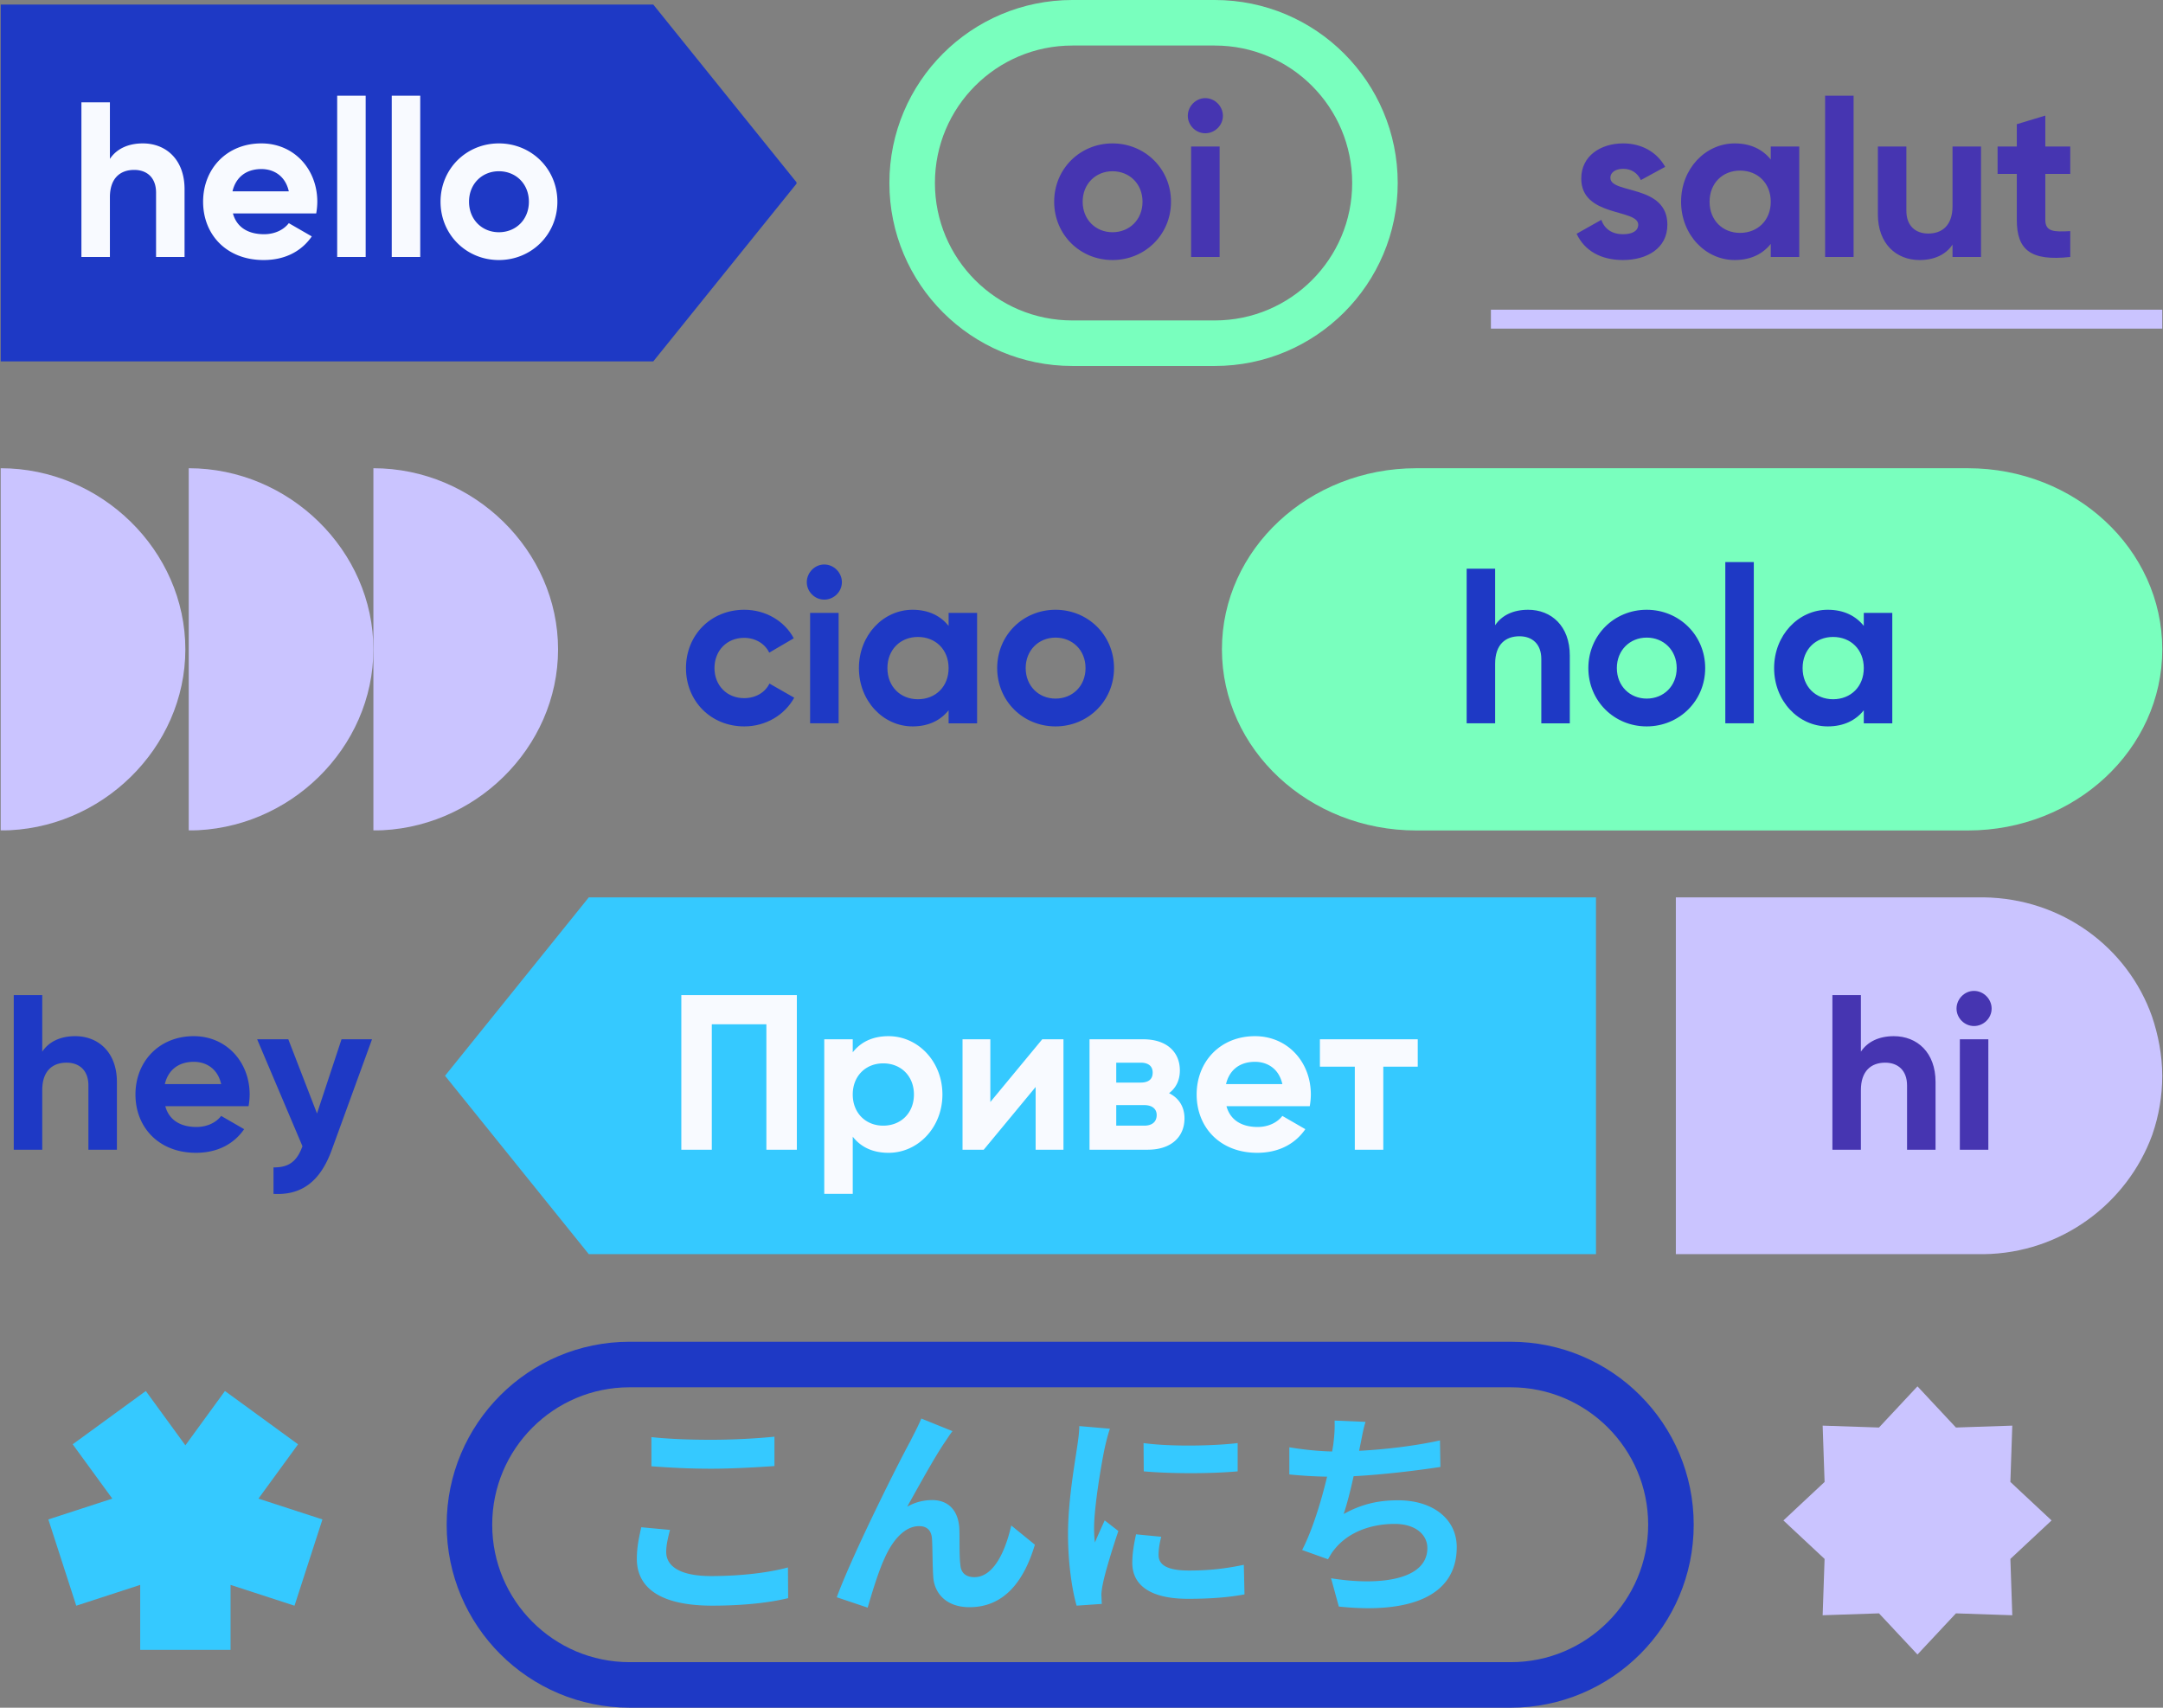
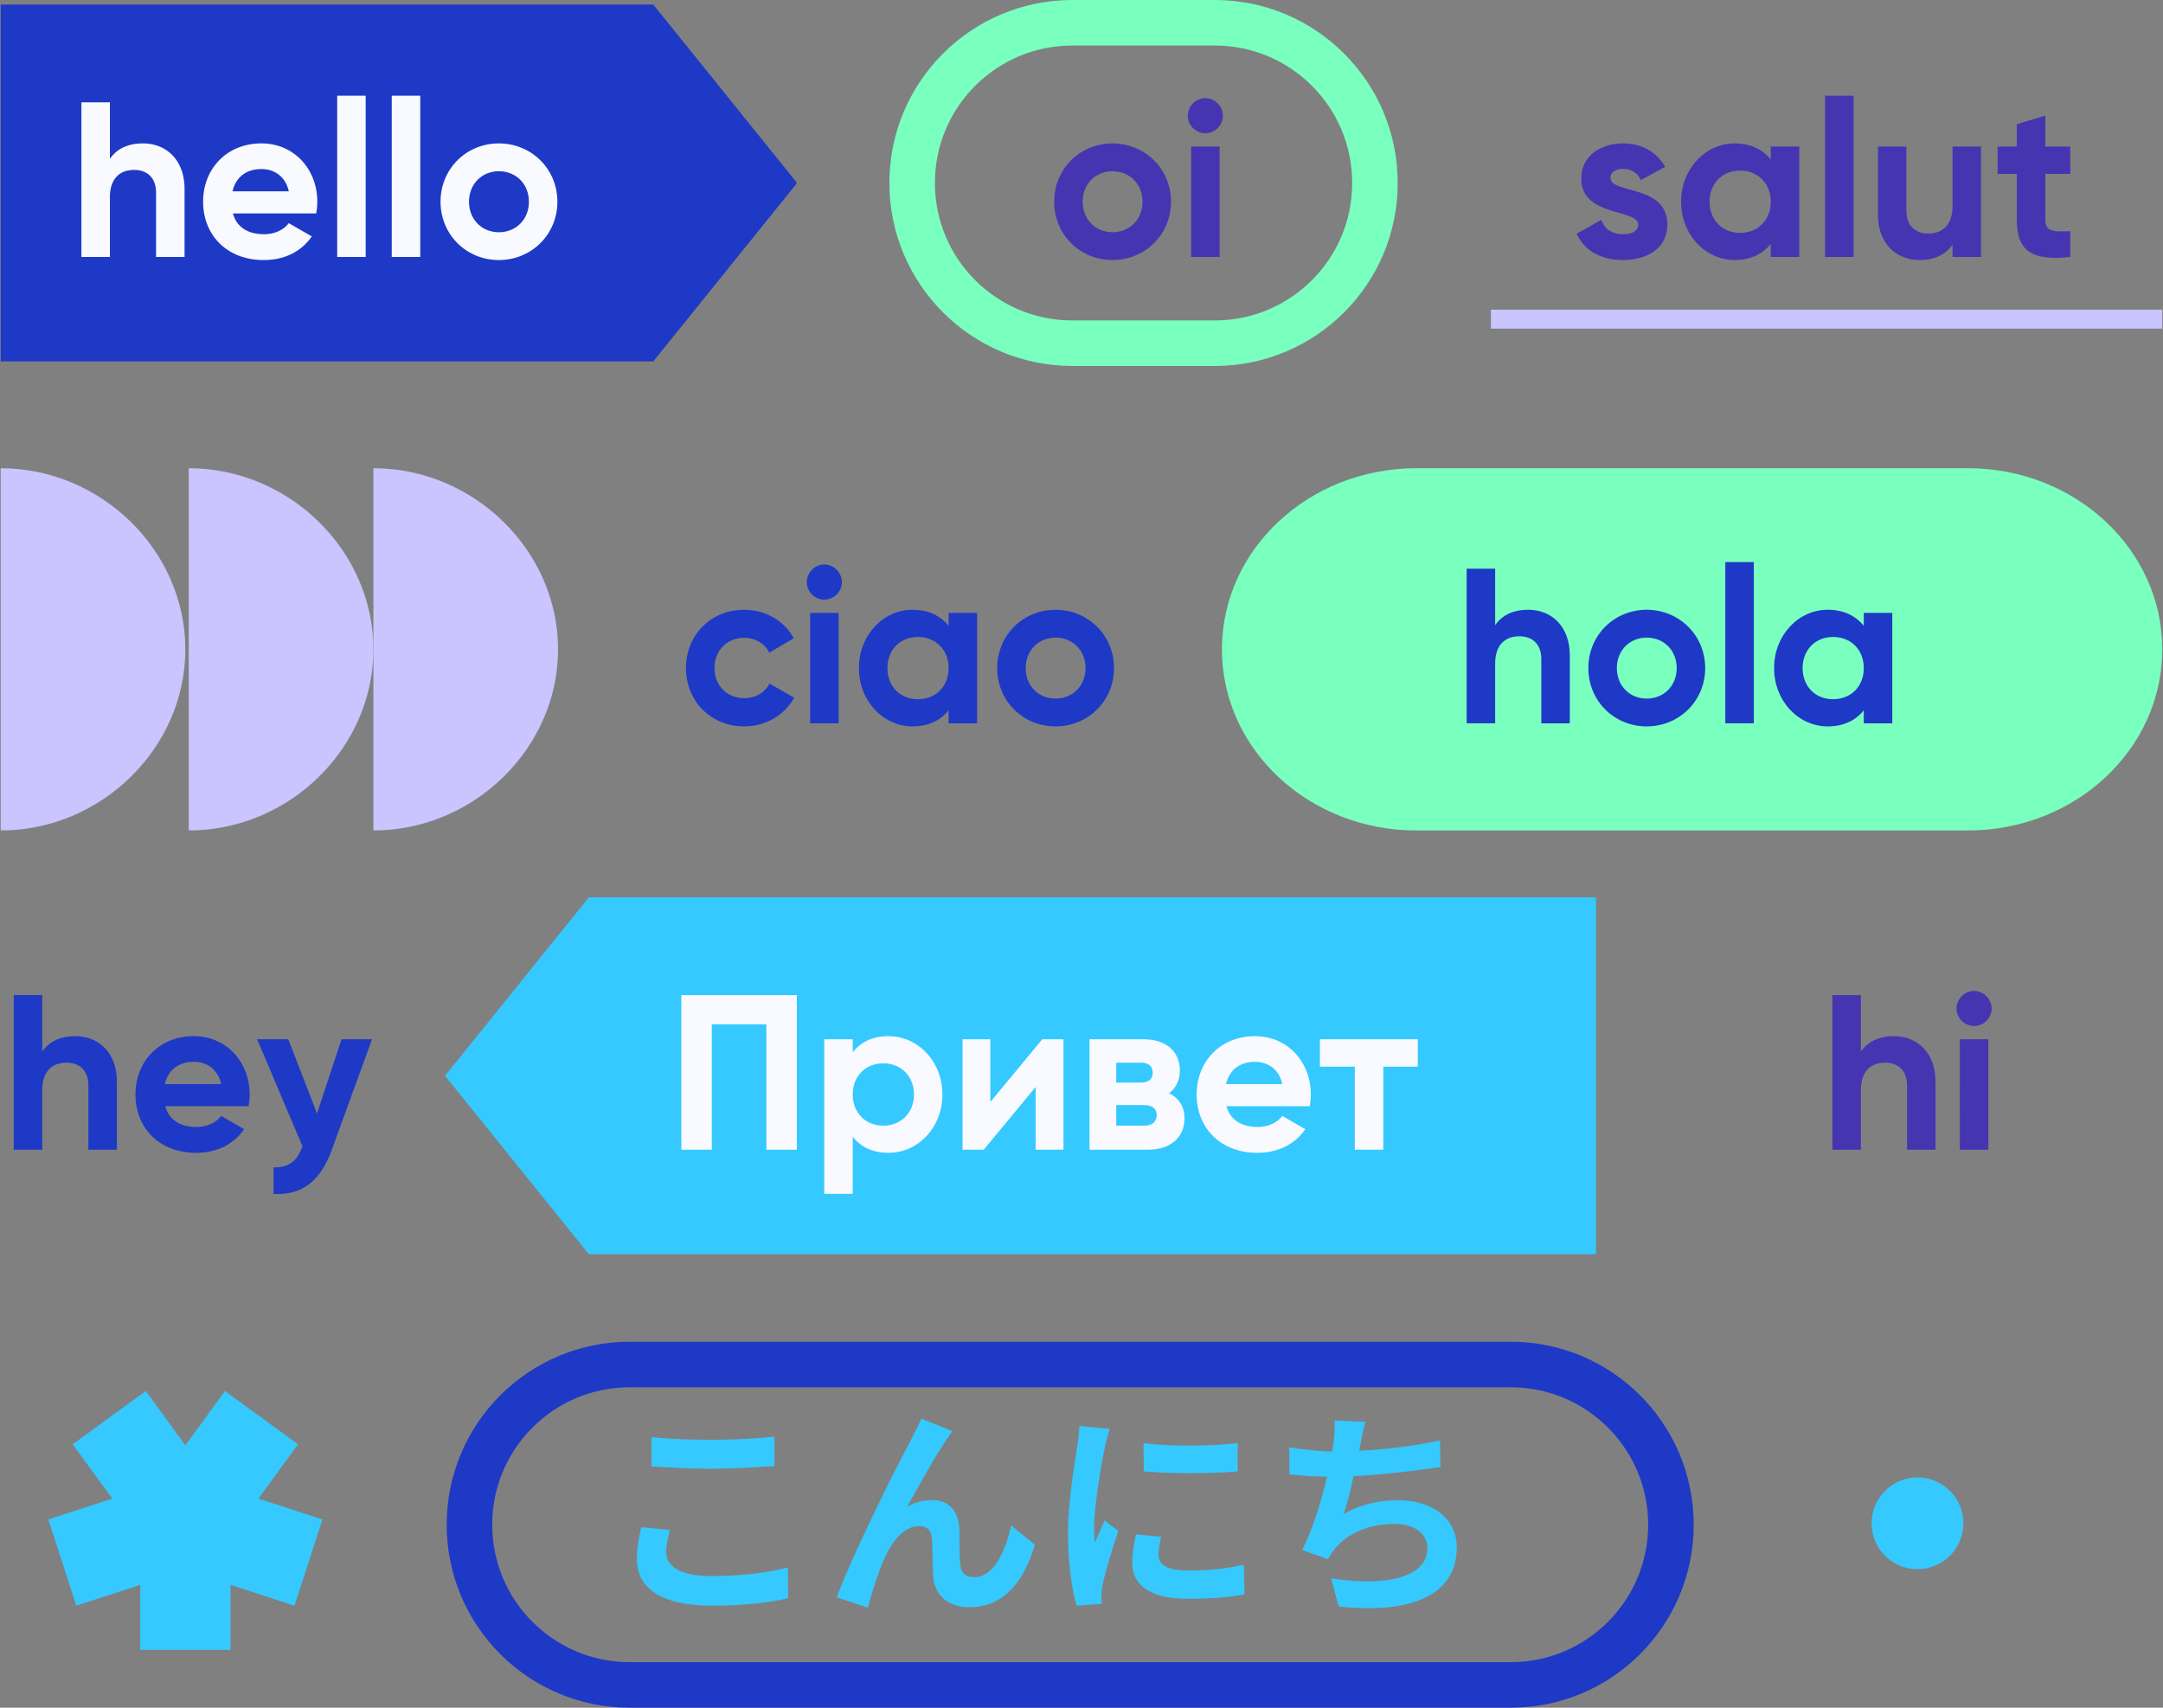
<svg xmlns="http://www.w3.org/2000/svg" width="380" height="300" viewBox="0 0 285 225">
  <rect x="0" y="0" width="285" height="225" fill="#808080" stroke="none" />
  <defs>
    <clipPath id="b">
      <path d="M.094.602h105.043v47.011H.094Zm0 0" />
    </clipPath>
    <clipPath id="c">
      <path d="M.094.602h85.984l18.945 23.507-18.945 23.504H.094Zm0 0" />
    </clipPath>
    <clipPath id="e">
      <path d="M.094.602H105v47.011H.094Zm0 0" />
    </clipPath>
    <clipPath id="f">
      <path d="M.094.602h85.984l18.945 23.507-18.945 23.504H.094Zm0 0" />
    </clipPath>
    <clipPath id="d">
      <path d="M0 0h106v48H0z" />
    </clipPath>
    <clipPath id="g">
      <path d="M161.004 61.691h123.98v47.727h-123.98Zm0 0" />
    </clipPath>
    <clipPath id="h">
      <path d="M259.293 61.691c14.144 0 25.613 10.684 25.613 23.864s-11.469 23.863-25.613 23.863h-72.68c-14.144 0-25.61-10.684-25.61-23.863s11.466-23.864 25.61-23.864Zm0 0" />
    </clipPath>
    <clipPath id="j">
      <path d="M.004.691h123.98v47.727H.004Zm0 0" />
    </clipPath>
    <clipPath id="k">
      <path d="M98.293.691c14.144 0 25.613 10.684 25.613 23.864s-11.469 23.863-25.613 23.863h-72.68C11.47 48.418.003 37.734.003 24.555S11.47.69 25.614.69Zm0 0" />
    </clipPath>
    <clipPath id="i">
      <path d="M0 0h124v49H0z" />
    </clipPath>
    <clipPath id="l">
      <path d="M49.2 61.691H73.53V109.5H49.2Zm0 0" />
    </clipPath>
    <clipPath id="m">
      <path d="M49.2 109.418c13.253 0 24.331-10.867 24.331-23.863 0-13-11.078-23.864-24.332-23.864Zm0 0" />
    </clipPath>
    <clipPath id="o">
      <path d="M.2.691H24.53v47.75H.2Zm0 0" />
    </clipPath>
    <clipPath id="p">
      <path d="M.2 48.418c13.253 0 24.331-10.867 24.331-23.863C24.531 11.555 13.453.69.2.69Zm0 0" />
    </clipPath>
    <clipPath id="n">
      <path d="M0 0h25v49H0z" />
    </clipPath>
    <clipPath id="q">
      <path d="M24.867 61.691H49.2V109.5H24.867Zm0 0" />
    </clipPath>
    <clipPath id="r">
      <path d="M24.867 109.418c13.254 0 24.332-10.867 24.332-23.863 0-13-11.078-23.864-24.332-23.864Zm0 0" />
    </clipPath>
    <clipPath id="t">
      <path d="M.867.691H25.2v47.75H.867Zm0 0" />
    </clipPath>
    <clipPath id="u">
      <path d="M.867 48.418c13.254 0 24.332-10.867 24.332-23.863C25.2 11.555 14.121.69.867.69Zm0 0" />
    </clipPath>
    <clipPath id="s">
      <path d="M0 0h26v49H0z" />
    </clipPath>
    <clipPath id="v">
      <path d="M.09 61.691h24.332V109.5H.09Zm0 0" />
    </clipPath>
    <clipPath id="w">
      <path d="M.09 109.418c13.254 0 24.332-10.867 24.332-23.863 0-13-11.078-23.864-24.332-23.864Zm0 0" />
    </clipPath>
    <clipPath id="y">
      <path d="M.09.691h24.332v47.75H.09Zm0 0" />
    </clipPath>
    <clipPath id="z">
      <path d="M.09 48.418c13.254 0 24.332-10.867 24.332-23.863C24.422 11.555 13.344.69.09.69Zm0 0" />
    </clipPath>
    <clipPath id="x">
      <path d="M0 0h25v49H0z" />
    </clipPath>
    <clipPath id="A">
      <path d="M58.602 118.23h151.687v47.012H58.602Zm0 0" />
    </clipPath>
    <clipPath id="B">
      <path d="M210.29 165.242H77.581l-18.945-23.504 18.945-23.508h132.707Zm0 0" />
    </clipPath>
    <clipPath id="D">
      <path d="M.602.23h151.687v47.012H.602Zm0 0" />
    </clipPath>
    <clipPath id="E">
      <path d="M152.29 47.242H19.581L.637 23.738 19.582.23h132.707Zm0 0" />
    </clipPath>
    <clipPath id="C">
      <path d="M0 0h153v48H0z" />
    </clipPath>
    <clipPath id="F">
      <path d="M220.629 118.23h64.273v47.012H220.63Zm0 0" />
    </clipPath>
    <clipPath id="G">
      <path d="M283.547 133.91c.82 2.403 1.355 5.149 1.355 7.836 0 2.691-.46 5.277-1.28 7.664-.024.05-.024.102-.052.153-3.277 8.957-11.933 15.55-22.191 15.68h-40.61V118.23h40.579c10.34.125 18.996 6.622 22.199 15.68m0 0" />
    </clipPath>
    <clipPath id="I">
-       <path d="M.629.23h64.273v47.012H.63Zm0 0" />
-     </clipPath>
+       </clipPath>
    <clipPath id="J">
      <path d="M63.547 15.91c.82 2.403 1.355 5.149 1.355 7.836 0 2.692-.46 5.277-1.28 7.664-.024.05-.024.102-.052.152-3.277 8.958-11.933 15.551-22.191 15.68H.769V.23h40.579c10.34.125 18.996 6.622 22.199 15.68m0 0" />
    </clipPath>
    <clipPath id="H">
      <path d="M0 0h65v48H0z" />
    </clipPath>
    <clipPath id="K">
      <path d="M58.855 176.781h164.336v48.215H58.855Zm0 0" />
    </clipPath>
    <clipPath id="L">
      <path d="M199.055 176.781c13.312 0 24.11 10.793 24.11 24.106 0 13.316-10.798 24.11-24.11 24.11H82.965c-13.313 0-24.11-10.794-24.11-24.11 0-13.313 10.797-24.106 24.11-24.106Zm0 0" />
    </clipPath>
    <clipPath id="M">
      <path d="M246.605 194.656h12.09v12.09h-12.09Zm0 0" />
    </clipPath>
    <clipPath id="N">
      <path d="M252.648 194.656a6.046 6.046 0 1 0 .006 12.092 6.046 6.046 0 0 0-.006-12.092m0 0" />
    </clipPath>
    <clipPath id="P">
      <path d="M.605.656h12.09v12.09H.605Zm0 0" />
    </clipPath>
    <clipPath id="Q">
      <path d="M6.648.656a6.046 6.046 0 1 0 .006 12.092A6.046 6.046 0 0 0 6.648.656m0 0" />
    </clipPath>
    <clipPath id="O">
      <path d="M0 0h13v13H0z" />
    </clipPath>
    <clipPath id="R">
      <path d="M18.379 194.656h12.094v12.09H18.379Zm0 0" />
    </clipPath>
    <clipPath id="S">
-       <path d="M24.426 194.656a6.046 6.046 0 1 0 0 12.09 6.046 6.046 0 1 0 0-12.09m0 0" />
-     </clipPath>
+       </clipPath>
    <clipPath id="U">
      <path d="M.379.656h12.094v12.09H.379Zm0 0" />
    </clipPath>
    <clipPath id="V">
      <path d="M6.426.656a6.046 6.046 0 1 0 0 12.09 6.046 6.046 0 1 0 0-12.09m0 0" />
    </clipPath>
    <clipPath id="T">
      <path d="M0 0h13v13H0z" />
    </clipPath>
    <clipPath id="W">
      <path d="M117.188 0h67.042v48.219h-67.042Zm0 0" />
    </clipPath>
    <clipPath id="X">
      <path d="M160.055 0c13.316 0 24.11 10.793 24.11 24.11s-10.794 24.109-24.11 24.109h-18.758c-13.317 0-24.11-10.793-24.11-24.11S127.98 0 141.298 0Zm0 0" />
    </clipPath>
    <clipPath id="Y">
      <path d="M6.371 183.27H42.61v34.105H6.371Zm0 0" />
    </clipPath>
    <clipPath id="Z">
      <path d="m39.273 190.293-5.218 7.156 8.43 2.742-3.68 11.368-8.426-2.743v8.559H18.473v-8.559l-8.426 2.743L6.37 200.19l8.426-2.742-5.219-7.156 9.633-7.023 5.215 7.156 5.215-7.156Zm0 0" />
    </clipPath>
    <clipPath id="ab">
      <path d="M.371.27H36.61v34.105H.371Zm0 0" />
    </clipPath>
    <clipPath id="ac">
      <path d="m33.273 7.293-5.218 7.156 8.43 2.742-3.68 11.368-8.426-2.743v8.559H12.473v-8.559L4.047 28.56.37 17.19l8.426-2.742-5.219-7.156L13.211.27l5.215 7.156L23.64.27Zm0 0" />
    </clipPath>
    <clipPath id="aa">
      <path d="M0 0h37v35H0z" />
    </clipPath>
    <clipPath id="ad">
      <path d="M195 40h90v4h-90Zm0 0" />
    </clipPath>
    <clipPath id="ae">
      <path d="M234.984 182.656h35.332v35.332h-35.332Zm0 0" />
    </clipPath>
    <clipPath id="af">
      <path d="m252.648 182.656 5.07 5.426 7.423-.25-.25 7.422 5.425 5.07-5.425 5.07.25 7.422-7.422-.25-5.07 5.422-5.07-5.422-7.423.25.254-7.421-5.426-5.07 5.426-5.071-.254-7.422 7.422.25Zm0 0" />
    </clipPath>
    <clipPath id="ah">
      <path d="M.984.656h35.332v35.332H.984Zm0 0" />
    </clipPath>
    <clipPath id="ai">
      <path d="m18.648.656 5.07 5.426 7.423-.25-.25 7.422 5.425 5.07-5.425 5.07.25 7.422-7.422-.25-5.07 5.422-5.07-5.422-7.423.25.254-7.421-5.426-5.07 5.426-5.071-.254-7.422 7.422.25Zm0 0" />
    </clipPath>
    <clipPath id="ag">
-       <path d="M0 0h37v36H0z" />
-     </clipPath>
+       </clipPath>
    <clipPath id="a">
      <path d="M0 0h285v225H0z" />
    </clipPath>
  </defs>
  <g clip-path="url(#a)">
    <g clip-path="url(#b)">
      <g clip-path="url(#c)">
        <g clip-path="url(#d)">
          <g clip-path="url(#e)">
            <g clip-path="url(#f)">
              <path fill="#1e39c5" d="M.094 47.613V.602h104.86v47.011Zm0 0" />
            </g>
          </g>
        </g>
      </g>
    </g>
    <g clip-path="url(#g)">
      <g clip-path="url(#h)">
        <g clip-path="url(#i)" transform="translate(161 61)">
          <g clip-path="url(#j)">
            <g clip-path="url(#k)">
              <path fill="#79ffbe" d="M.004.691h123.98v47.727H.004Zm0 0" />
            </g>
          </g>
        </g>
      </g>
    </g>
    <g clip-path="url(#l)">
      <g clip-path="url(#m)">
        <g clip-path="url(#n)" transform="translate(49 61)">
          <g clip-path="url(#o)">
            <g clip-path="url(#p)">
              <path fill="#cac4ff" d="M24.531.691v47.711H.2V.692Zm0 0" />
            </g>
          </g>
        </g>
      </g>
    </g>
    <g clip-path="url(#q)">
      <g clip-path="url(#r)">
        <g clip-path="url(#s)" transform="translate(24 61)">
          <g clip-path="url(#t)">
            <g clip-path="url(#u)">
              <path fill="#cac4ff" d="M25.2.691v47.711H.866V.692Zm0 0" />
            </g>
          </g>
        </g>
      </g>
    </g>
    <g clip-path="url(#v)">
      <g clip-path="url(#w)">
        <g clip-path="url(#x)" transform="translate(0 61)">
          <g clip-path="url(#y)">
            <g clip-path="url(#z)">
              <path fill="#cac4ff" d="M24.422.691v47.711H.09V.692Zm0 0" />
            </g>
          </g>
        </g>
      </g>
    </g>
    <g clip-path="url(#A)">
      <g clip-path="url(#B)">
        <g clip-path="url(#C)" transform="translate(58 118)">
          <g clip-path="url(#D)">
            <g clip-path="url(#E)">
              <path fill="#35c9ff" d="M152.29.23v47.012H.601V.23Zm0 0" />
            </g>
          </g>
        </g>
      </g>
    </g>
    <g clip-path="url(#F)">
      <g clip-path="url(#G)">
        <g clip-path="url(#H)" transform="translate(220 118)">
          <g clip-path="url(#I)">
            <g clip-path="url(#J)">
              <path fill="#cac4ff" d="M64.902.23v47.012H.812V.23Zm0 0" />
            </g>
          </g>
        </g>
      </g>
    </g>
    <g clip-path="url(#K)">
      <g clip-path="url(#L)">
        <path fill="none" stroke="#1e39c5" stroke-width="12" d="M199.055 176.781c13.312 0 24.11 10.793 24.11 24.106 0 13.316-10.798 24.11-24.11 24.11H82.965c-13.313 0-24.11-10.794-24.11-24.11 0-13.313 10.797-24.106 24.11-24.106Zm0 0" />
      </g>
    </g>
    <g clip-path="url(#M)">
      <g clip-path="url(#N)">
        <g clip-path="url(#O)" transform="translate(246 194)">
          <g clip-path="url(#P)">
            <g clip-path="url(#Q)">
              <path fill="#35c9ff" d="M.605.656h12.09v12.09H.605Zm0 0" />
            </g>
          </g>
        </g>
      </g>
    </g>
    <g clip-path="url(#R)">
      <g clip-path="url(#S)">
        <g clip-path="url(#T)" transform="translate(18 194)">
          <g clip-path="url(#U)">
            <g clip-path="url(#V)">
              <path fill="#cac4ff" d="M.379.656h12.094v12.09H.379Zm0 0" />
            </g>
          </g>
        </g>
      </g>
    </g>
    <g clip-path="url(#W)">
      <g clip-path="url(#X)">
        <path fill="none" stroke="#79ffbe" stroke-width="12" d="M160.055 0c13.316 0 24.11 10.793 24.11 24.11s-10.794 24.109-24.11 24.109h-18.758c-13.317 0-24.11-10.793-24.11-24.11S127.98 0 141.297 0Zm0 0" />
      </g>
    </g>
    <g clip-path="url(#Y)">
      <g clip-path="url(#Z)">
        <g clip-path="url(#aa)" transform="translate(6 183)">
          <g clip-path="url(#ab)">
            <g clip-path="url(#ac)">
              <path fill="#35c9ff" d="M.371.27h36.102v34.105H.37Zm0 0" />
            </g>
          </g>
        </g>
      </g>
    </g>
    <g clip-path="url(#ad)">
      <path fill="none" stroke="#cac4ff" stroke-width="2.495" d="M196.445 42.05h88.461" />
    </g>
    <g clip-path="url(#ae)">
      <g clip-path="url(#af)">
        <g clip-path="url(#ag)" transform="translate(234 182)">
          <g clip-path="url(#ah)">
            <g clip-path="url(#ai)">
              <path fill="#cac4ff" d="M.984.656h35.332v35.332H.984Zm0 0" />
            </g>
          </g>
        </g>
      </g>
    </g>
    <path fill="#1e39c5" d="M9.903 136.52c-1.95 0-3.465.73-4.336 2.039v-7.45H1.813v20.372h3.754v-7.86c0-2.531 1.367-3.61 3.2-3.61 1.687 0 2.882 1.02 2.882 3v8.47h3.754v-8.934c0-3.871-2.414-6.027-5.5-6.027M21.778 145.746H32.75a9 9 0 0 0 .145-1.543c0-4.277-3.055-7.683-7.363-7.683-4.57 0-7.684 3.347-7.684 7.683s3.086 7.684 7.973 7.684c2.796 0 4.976-1.133 6.347-3.113l-3.027-1.747c-.64.844-1.805 1.457-3.262 1.457-1.976 0-3.578-.816-4.101-2.738m-.059-2.91c.438-1.863 1.805-2.937 3.813-2.937 1.57 0 3.14.843 3.609 2.937ZM45 136.93l-3.231 9.777-3.782-9.777h-4.105l5.969 14.086c-.7 1.949-1.746 2.82-3.813 2.793v3.492c3.696.203 6.168-1.629 7.684-5.82l5.297-14.551Zm0 0" />
    <path fill="#f8faff" d="M18.817 18.894c-1.95 0-3.465.73-4.336 2.04v-7.45h-3.754v20.371h3.754v-7.86c0-2.53 1.367-3.609 3.199-3.609 1.687 0 2.883 1.02 2.883 3v8.47h3.754v-8.934c0-3.871-2.415-6.028-5.5-6.028M30.691 28.12h10.973a9 9 0 0 0 .144-1.542c0-4.277-3.054-7.684-7.363-7.684-4.57 0-7.684 3.348-7.684 7.684s3.086 7.683 7.973 7.683c2.797 0 4.977-1.132 6.348-3.113l-3.028-1.746c-.64.844-1.804 1.457-3.261 1.457-1.977 0-3.578-.816-4.102-2.738m-.058-2.91c.437-1.863 1.804-2.937 3.812-2.937 1.57 0 3.14.844 3.61 2.938ZM44.428 33.855h3.754V12.61h-3.754ZM51.617 33.855h3.754V12.61h-3.754ZM65.731 34.261c4.277 0 7.711-3.347 7.711-7.683s-3.434-7.684-7.71-7.684c-4.278 0-7.685 3.348-7.685 7.684s3.407 7.683 7.684 7.683m0-3.664c-2.21 0-3.93-1.66-3.93-4.02 0-2.355 1.72-4.015 3.93-4.015 2.242 0 3.957 1.66 3.957 4.016 0 2.36-1.715 4.02-3.957 4.02m0 0" />
    <path fill="#4635b1" d="M146.583 34.261c4.277 0 7.71-3.347 7.71-7.683s-3.433-7.684-7.71-7.684-7.684 3.348-7.684 7.684 3.406 7.683 7.684 7.683m0-3.664c-2.211 0-3.93-1.66-3.93-4.02 0-2.355 1.719-4.015 3.93-4.015 2.242 0 3.957 1.66 3.957 4.016 0 2.36-1.715 4.02-3.957 4.02M158.803 17.558c1.282 0 2.329-1.05 2.329-2.3s-1.047-2.329-2.329-2.329c-1.25 0-2.296 1.079-2.296 2.329s1.046 2.3 2.296 2.3m-1.859 16.297h3.754v-14.55h-3.754ZM212.187 23.437c0-.785.758-1.195 1.688-1.195 1.078 0 1.894.555 2.328 1.484l3.203-1.746c-1.137-2.008-3.172-3.086-5.531-3.086-2.996 0-5.527 1.66-5.527 4.63 0 5.12 7.507 3.956 7.507 6.081 0 .844-.816 1.254-2.007 1.254-1.457 0-2.446-.7-2.852-1.894l-3.262 1.836c1.047 2.238 3.203 3.46 6.114 3.46 3.113 0 5.847-1.511 5.847-4.656 0-5.355-7.508-4.015-7.508-6.168M233.318 19.304v1.715c-1.047-1.308-2.621-2.125-4.746-2.125-3.871 0-7.07 3.348-7.07 7.684s3.199 7.683 7.07 7.683c2.125 0 3.7-.812 4.746-2.125v1.72h3.754V19.303Zm-4.047 11.38c-2.297 0-4.015-1.66-4.015-4.106 0-2.442 1.718-4.102 4.015-4.102 2.328 0 4.047 1.66 4.047 4.102 0 2.445-1.719 4.105-4.047 4.105M240.478 33.855h3.754V12.61h-3.754ZM257.268 19.304v7.856c0 2.535-1.367 3.61-3.199 3.61-1.687 0-2.883-1.02-2.883-2.997v-8.469h-3.754v8.934c0 3.871 2.414 6.023 5.5 6.023 1.95 0 3.465-.726 4.336-2.035v1.63h3.754V19.303ZM272.78 22.914v-3.61h-3.286V15.23l-3.757 1.133v2.941h-2.532v3.61h2.532v6.05c0 3.93 1.777 5.473 7.043 4.891V30.45c-2.153.117-3.286.09-3.286-1.484v-6.051Zm0 0" />
    <path fill="#1e39c5" d="M201.34 80.34c-1.95 0-3.466.73-4.337 2.038V74.93h-3.754V95.3h3.754v-7.86c0-2.53 1.367-3.609 3.2-3.609 1.687 0 2.882 1.02 2.882 3v8.47h3.754v-8.934c0-3.872-2.414-6.028-5.5-6.028M216.968 95.706c4.277 0 7.71-3.347 7.71-7.683s-3.433-7.684-7.71-7.684-7.684 3.348-7.684 7.684 3.406 7.683 7.684 7.683m0-3.664c-2.211 0-3.93-1.66-3.93-4.02 0-2.355 1.719-4.015 3.93-4.015 2.242 0 3.957 1.66 3.957 4.016 0 2.36-1.715 4.02-3.957 4.02M227.33 95.3h3.753V74.054h-3.754ZM245.576 80.75v1.714c-1.046-1.308-2.62-2.125-4.746-2.125-3.87 0-7.07 3.348-7.07 7.684s3.2 7.683 7.07 7.683c2.125 0 3.7-.812 4.746-2.125v1.72h3.754V80.748Zm-4.046 11.378c-2.297 0-4.016-1.66-4.016-4.105 0-2.442 1.719-4.102 4.016-4.102 2.328 0 4.046 1.66 4.046 4.102 0 2.445-1.718 4.105-4.046 4.105m0 0" />
    <path fill="#f8faff" d="M104.995 131.11H89.772v20.37h4.016v-16.53h7.191v16.53h4.016ZM117.074 136.52c-2.125 0-3.668.789-4.715 2.125v-1.715h-3.754v20.37h3.754v-7.538c1.047 1.34 2.59 2.125 4.715 2.125 3.898 0 7.101-3.348 7.101-7.684s-3.203-7.683-7.101-7.683m-.7 11.789c-2.3 0-4.015-1.66-4.015-4.106 0-2.441 1.715-4.101 4.016-4.101 2.328 0 4.046 1.66 4.046 4.101 0 2.446-1.718 4.106-4.046 4.106M137.328 136.93l-6.84 8.265v-8.265h-3.664v14.55h2.793l6.84-8.265v8.266h3.667V136.93ZM154.035 144.031c.93-.699 1.425-1.718 1.425-3 0-2.386-1.687-4.101-4.832-4.101h-7.07v14.55h7.652c3.204 0 4.86-1.773 4.86-4.132 0-1.512-.727-2.676-2.035-3.317m-3.754-4.02c1.015 0 1.597.438 1.597 1.313 0 .903-.582 1.309-1.597 1.309h-3.203v-2.621Zm.492 8.298h-3.695v-2.707h3.695c.992 0 1.633.465 1.633 1.308 0 .903-.614 1.399-1.633 1.399M161.602 145.746h10.972a9 9 0 0 0 .145-1.543c0-4.277-3.055-7.683-7.363-7.683-4.57 0-7.684 3.347-7.684 7.683s3.086 7.684 7.973 7.684c2.797 0 4.976-1.133 6.347-3.113l-3.027-1.747c-.64.844-1.805 1.457-3.262 1.457-1.976 0-3.578-.816-4.101-2.738m-.059-2.91c.438-1.863 1.805-2.937 3.813-2.937 1.57 0 3.14.843 3.609 2.937ZM186.804 136.93h-12.891v3.61h4.598v10.94h3.754v-10.94h4.539Zm0 0" />
    <path fill="#4635b1" d="M249.53 136.52c-1.95 0-3.465.73-4.336 2.039v-7.45h-3.754v20.372h3.754v-7.86c0-2.531 1.367-3.61 3.2-3.61 1.687 0 2.882 1.02 2.882 3v8.47h3.754v-8.934c0-3.871-2.414-6.027-5.5-6.027M260.092 135.184c1.281 0 2.328-1.051 2.328-2.301s-1.047-2.328-2.328-2.328c-1.25 0-2.297 1.078-2.297 2.328s1.047 2.3 2.297 2.3m-1.86 16.297h3.755V136.93h-3.754Zm0 0" />
    <path fill="#1e39c5" d="M98.068 95.706c2.852 0 5.325-1.511 6.579-3.78l-3.262-1.864c-.582 1.191-1.832 1.922-3.348 1.922-2.238 0-3.898-1.66-3.898-3.961 0-2.328 1.66-3.985 3.898-3.985 1.485 0 2.738.754 3.32 1.95l3.23-1.891c-1.194-2.242-3.667-3.758-6.519-3.758-4.425 0-7.683 3.348-7.683 7.684s3.258 7.683 7.683 7.683M108.601 79.003c1.282 0 2.328-1.05 2.328-2.3s-1.046-2.329-2.328-2.329c-1.25 0-2.297 1.078-2.297 2.328s1.047 2.301 2.297 2.301M106.742 95.3h3.754V80.75h-3.754ZM124.99 80.75v1.714c-1.048-1.308-2.622-2.125-4.747-2.125-3.871 0-7.07 3.348-7.07 7.684s3.199 7.683 7.07 7.683c2.125 0 3.7-.812 4.746-2.125v1.72h3.754V80.748Zm-4.048 11.378c-2.297 0-4.015-1.66-4.015-4.105 0-2.442 1.718-4.102 4.015-4.102 2.328 0 4.047 1.66 4.047 4.102 0 2.445-1.719 4.105-4.047 4.105M139.075 95.706c4.277 0 7.71-3.347 7.71-7.683s-3.433-7.684-7.71-7.684-7.684 3.348-7.684 7.684 3.407 7.683 7.684 7.683m0-3.664c-2.211 0-3.93-1.66-3.93-4.02 0-2.355 1.719-4.015 3.93-4.015 2.242 0 3.957 1.66 3.957 4.016 0 2.36-1.715 4.02-3.957 4.02m0 0" />
    <path fill="#35c9ff" d="M85.833 193.189c2.36.175 4.86.32 7.887.32 2.738 0 6.316-.203 8.324-.352v-3.87c-2.211.234-5.5.41-8.352.41-3.027 0-5.707-.118-7.86-.352Zm-1.34 8.03c-.23 1.079-.582 2.473-.582 4.165 0 3.957 3.32 6.168 9.926 6.168 4.047 0 7.508-.38 10.011-.988l-.027-4.047c-2.562.699-6.23 1.136-10.129 1.136-4.164 0-5.91-1.34-5.91-3.171 0-.961.234-1.864.496-2.91ZM125.503 188.56l-4.106-1.66c-.523 1.222-1.047 2.156-1.426 2.94-1.511 2.735-7.597 14.845-9.718 20.606l4.074 1.368c.433-1.512 1.394-4.715 2.18-6.403 1.019-2.355 2.62-4.336 4.601-4.336 1.047 0 1.598.582 1.687 1.602.086 1.164.06 3.52.172 5.062.118 2.098 1.633 4.016 4.774 4.016 4.453 0 7.133-3.258 8.617-8.234l-3.113-2.532c-.817 3.578-2.387 6.809-4.864 6.809-.96 0-1.746-.438-1.832-1.57-.175-1.196-.086-3.524-.144-4.805-.117-2.387-1.426-3.781-3.582-3.781a6.6 6.6 0 0 0-3.29.87c1.427-2.53 3.61-6.546 5.036-8.612.32-.465.64-.989.934-1.34M150.676 190.13l.027 3.727c3.61.32 8.82.32 12.372 0v-3.727c-3.114.379-8.848.496-12.399 0m-.988 12.023c-.293 1.336-.496 2.559-.496 3.754 0 2.938 2.355 4.743 7.332 4.743 3.261 0 5.59-.231 7.453-.583l-.09-3.898c-2.5.523-4.625.754-7.215.754-2.91 0-4.015-.754-4.015-2.035 0-.785.113-1.485.347-2.414Zm-7.48-14.261c0 .902-.176 2.008-.294 2.824-.32 2.21-1.191 7.07-1.191 11.406 0 3.903.55 7.422 1.133 9.43l3.32-.23c-.031-.41-.031-.876-.058-1.196 0-.289.085-.93.175-1.34.29-1.543 1.25-4.656 2.063-7.07l-1.801-1.399c-.41.934-.875 1.891-1.281 2.91-.09-.609-.117-1.308-.117-1.863 0-2.879.988-8.64 1.398-10.562.113-.524.465-1.98.695-2.563ZM189.733 189.782c-3.465.758-7.364 1.196-10.653 1.368l.176-.872c.203-.96.348-1.921.668-2.941l-4.074-.172c.027.957 0 1.656-.145 2.91-.031.348-.117.727-.176 1.164-1.746-.03-3.93-.261-5.644-.554v3.578c1.453.148 3.14.265 4.976.293-.757 3.172-1.921 7.015-3.289 9.664l3.407 1.219c.289-.493.492-.872.812-1.25 1.719-2.211 4.656-3.407 7.977-3.407 2.793 0 4.304 1.457 4.304 3.176 0 4.246-6.37 5.004-12.687 3.984l1.02 3.727c9.312.988 15.538-1.34 15.538-7.828 0-3.668-3.085-6.172-7.742-6.172-2.648 0-4.828.523-7.156 1.805.465-1.395.93-3.23 1.309-4.977 3.87-.203 8.437-.758 11.437-1.222Zm0 0" />
  </g>
</svg>